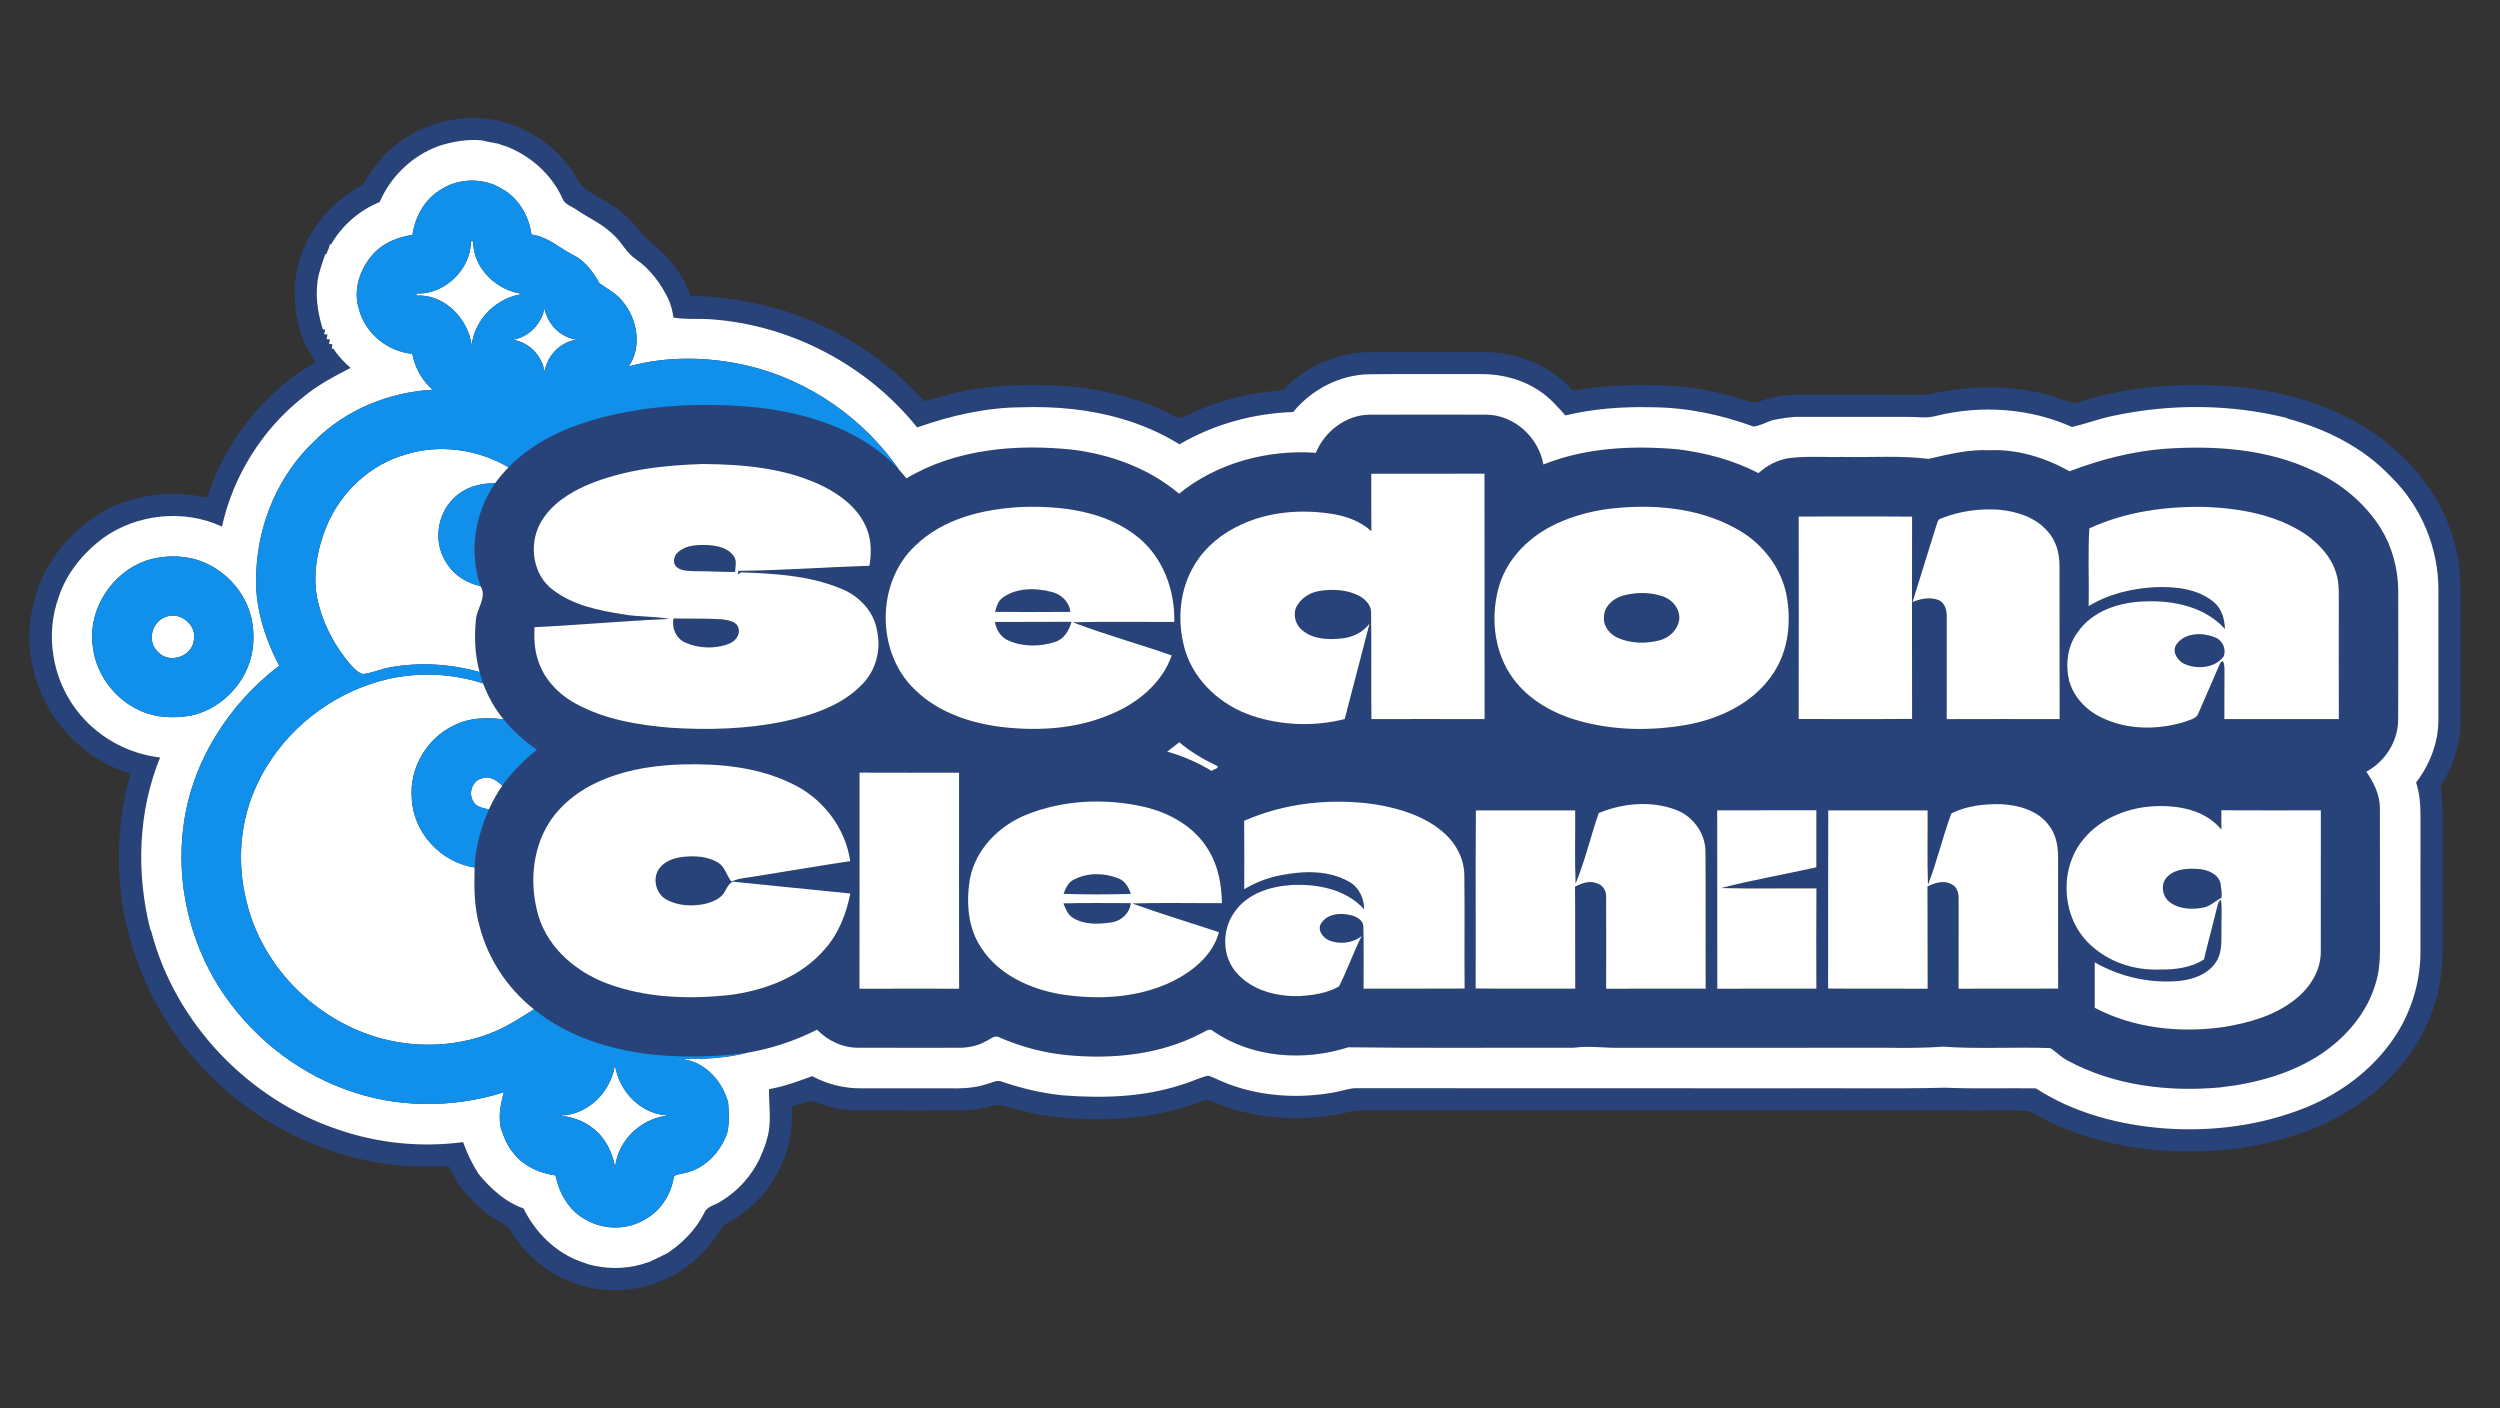
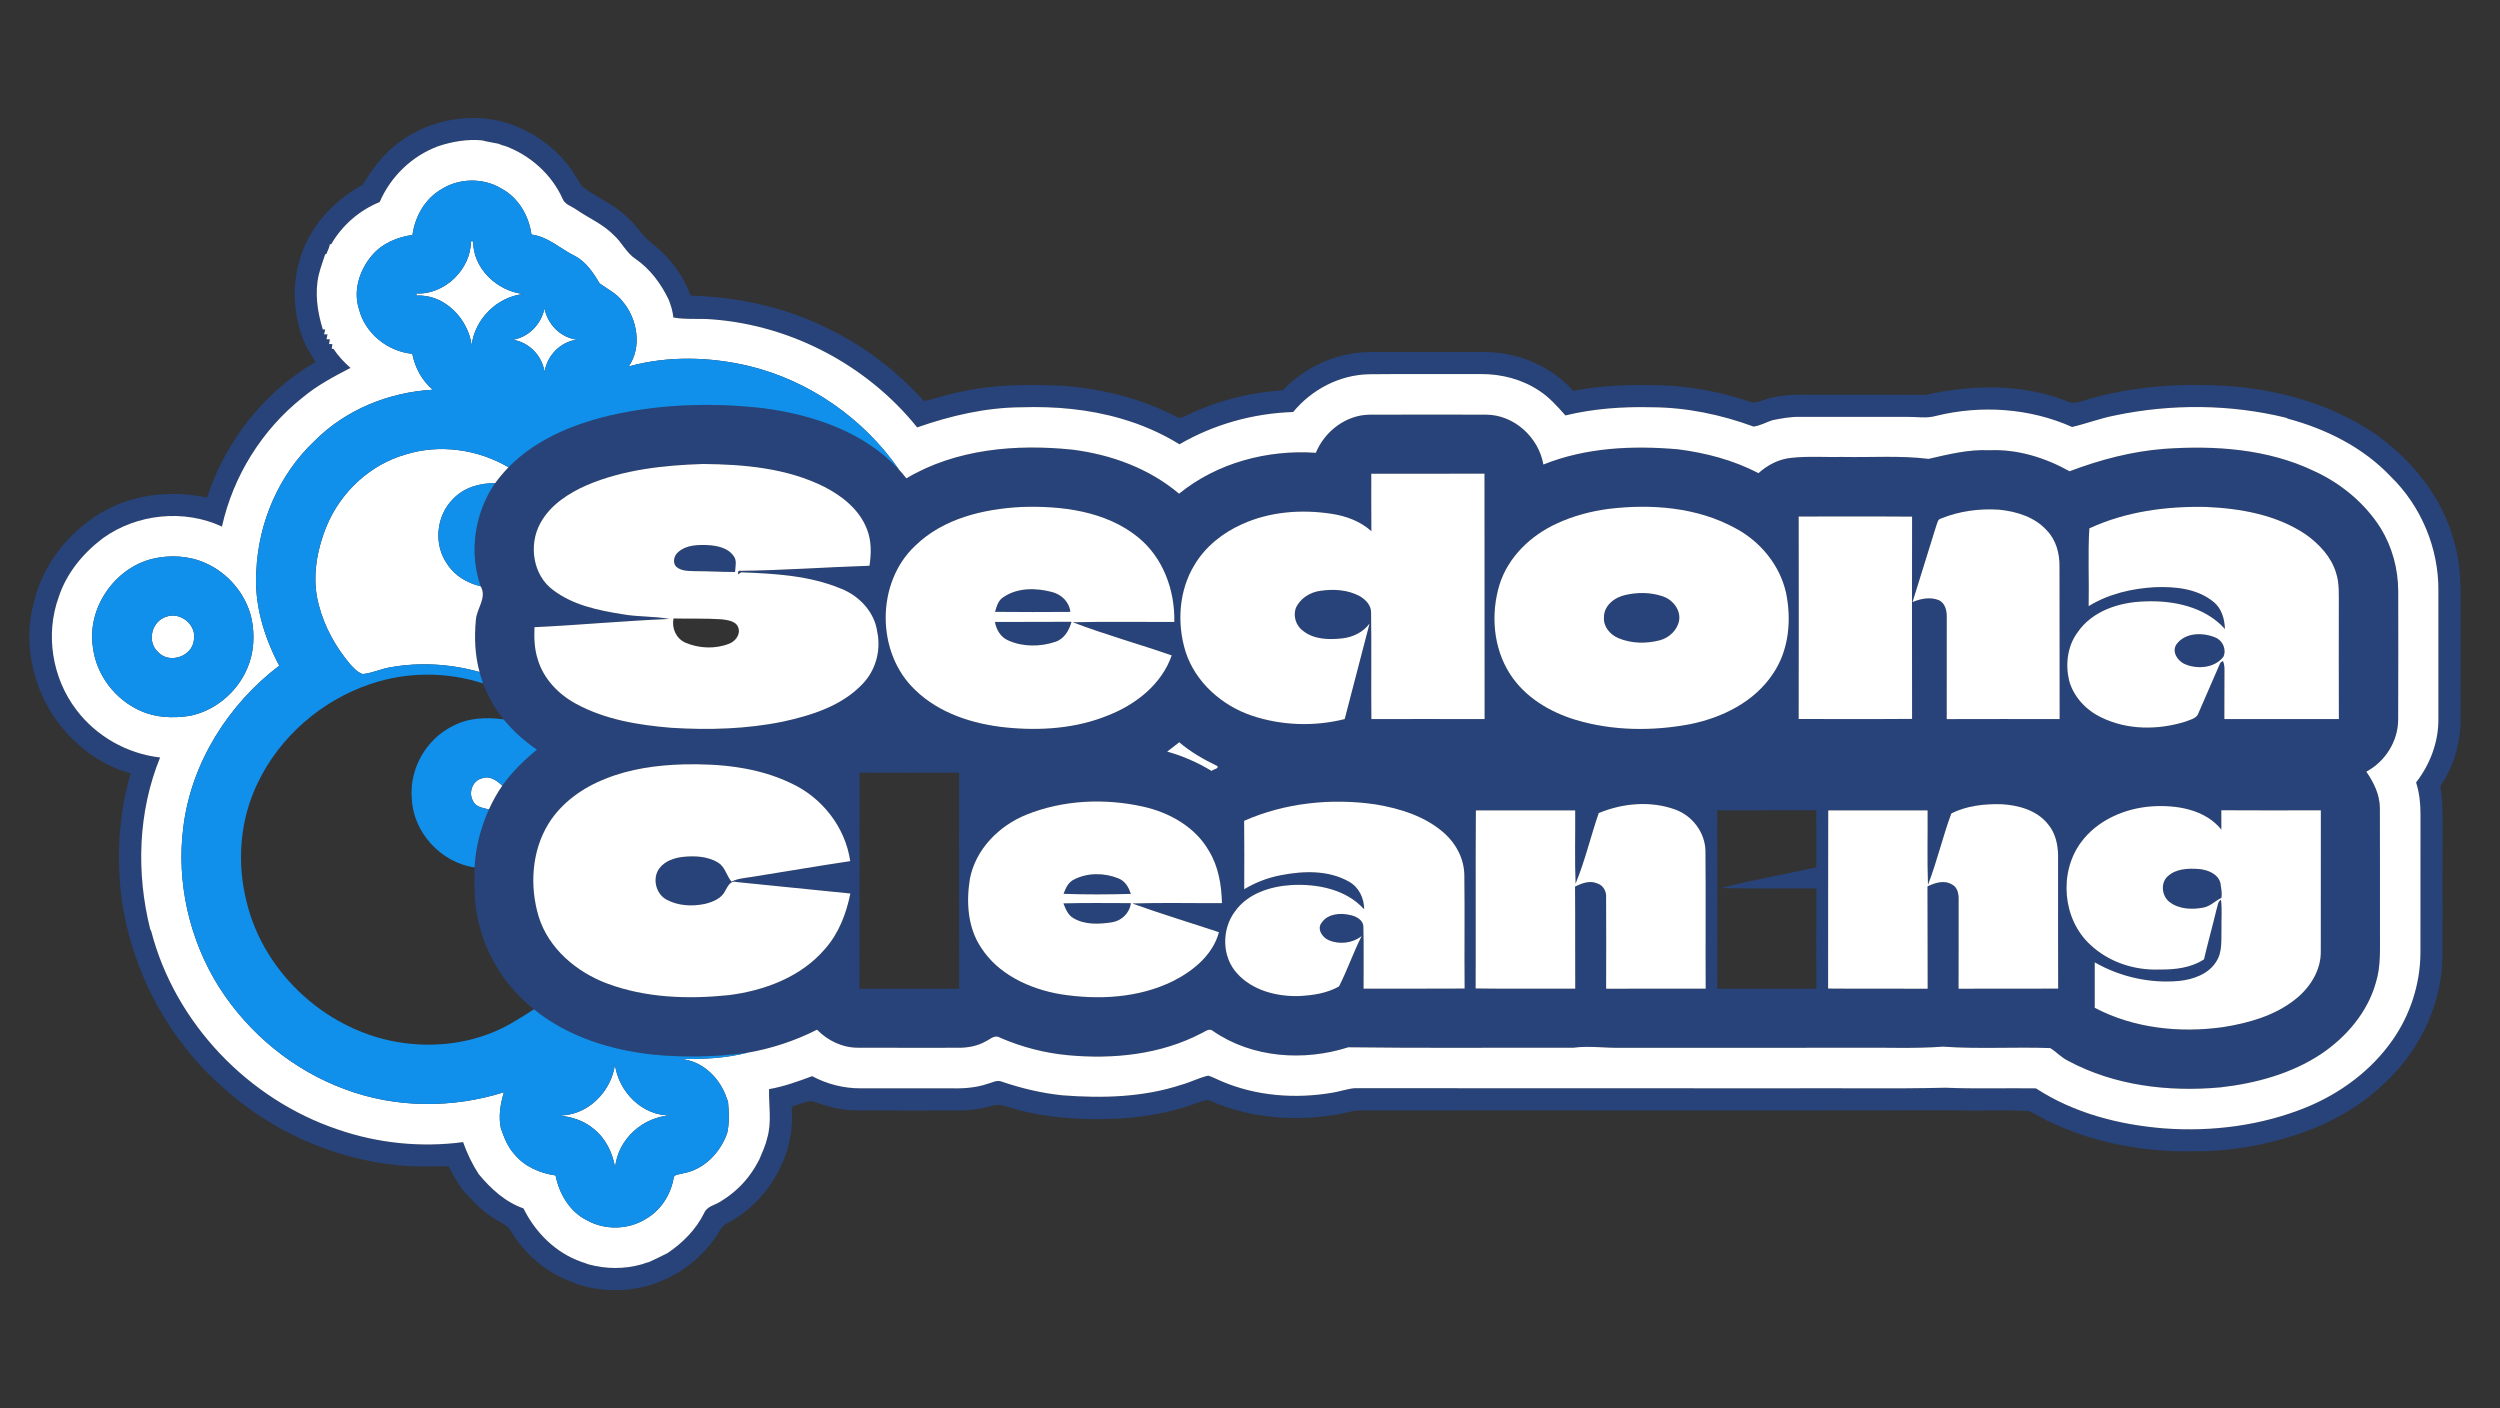
<svg xmlns="http://www.w3.org/2000/svg" width="1028pt" height="579pt" viewBox="0 0 1028 579" version="1.1">
  <rect x="0" y="0" width="1028" height="579" fill="#333333" stroke="none" />
  <g id="#27437aff">
    <path fill="#27437a" opacity="1.00" d=" M 164.37 58.35 C 177.05 49.00 194.05 45.96 209.11 50.77 C 220.11 54.48 229.92 61.73 236.19 71.55 C 237.55 73.57 238.38 76.09 240.48 77.50 C 245.80 81.33 251.99 83.86 256.84 88.36 C 261.08 91.72 263.71 96.65 267.97 99.98 C 275.13 105.51 280.96 112.97 283.92 121.56 C 303.52 122.10 323.13 126.34 340.70 135.20 C 355.59 142.42 368.90 152.70 379.99 164.96 C 385.16 163.74 390.19 161.96 395.43 161.02 C 409.06 158.06 423.11 157.99 436.98 158.64 C 453.07 159.84 469.11 163.77 483.46 171.26 C 484.86 172.31 486.48 171.51 487.86 170.87 C 500.24 164.84 513.83 161.38 527.56 160.46 C 536.65 150.80 549.66 144.95 562.95 144.78 C 578.61 144.72 594.28 144.77 609.95 144.75 C 623.76 144.64 637.67 150.34 646.89 160.72 C 659.09 158.31 671.59 158.09 683.97 158.48 C 695.96 158.92 707.84 161.26 719.20 165.08 C 721.45 166.15 723.74 164.89 725.92 164.28 C 730.77 162.70 735.91 162.27 740.99 162.30 C 757.99 162.32 775.00 162.27 791.99 162.37 C 810.98 158.06 831.47 157.73 849.83 164.92 C 852.88 166.54 856.10 164.85 859.12 164.04 C 878.85 158.40 899.67 157.32 920.05 159.05 C 940.25 161.03 960.40 167.13 977.18 178.79 C 991.90 189.35 1004.05 204.26 1008.89 221.95 C 1012.57 233.29 1011.68 245.33 1011.79 257.06 C 1011.77 270.04 1011.81 283.03 1011.77 296.01 C 1011.77 305.62 1008.95 315.29 1003.50 323.24 C 1004.78 331.11 1004.28 339.10 1004.37 347.05 C 1004.35 362.38 1004.40 377.71 1004.35 393.04 C 1004.22 411.42 996.23 429.36 983.48 442.47 C 974.02 452.49 962.06 459.96 949.22 464.86 C 934.15 470.50 918.07 473.49 901.97 473.41 C 882.18 473.81 862.20 470.17 844.16 461.91 C 840.69 460.44 837.59 458.26 834.12 456.83 C 824.08 456.29 813.99 456.89 803.94 456.55 C 722.29 456.74 640.64 456.53 558.99 456.63 C 555.56 456.77 552.29 457.94 548.92 458.43 C 531.93 461.19 514.06 459.74 498.18 452.86 C 496.05 451.66 493.85 453.09 491.80 453.70 C 480.97 457.65 469.49 459.59 458.00 460.04 C 444.18 460.55 430.14 459.75 416.81 455.85 C 413.92 455.05 410.90 453.64 407.88 454.75 C 403.37 455.97 398.72 456.70 394.05 456.63 C 380.01 456.62 365.98 456.69 351.95 456.59 C 345.76 456.57 339.77 454.88 334.01 452.79 C 331.11 452.71 328.41 454.46 325.55 454.95 C 326.05 462.44 325.15 470.00 322.25 476.97 C 321.57 478.39 320.93 479.83 320.27 481.27 C 319.01 483.65 317.57 485.94 316.08 488.19 C 311.55 494.29 305.74 499.49 299.00 503.03 C 296.53 504.19 295.62 506.93 294.10 509.00 C 288.55 516.86 280.77 523.17 271.82 526.77 C 270.57 527.25 269.33 527.73 268.10 528.24 C 258.26 531.20 247.70 531.32 237.88 528.24 C 236.68 527.74 235.47 527.27 234.27 526.80 C 224.13 522.95 215.62 515.36 210.01 506.15 C 208.67 503.59 205.77 502.70 203.49 501.23 C 198.11 498.03 193.88 493.31 189.76 488.68 C 187.85 485.71 186.04 482.69 184.44 479.54 C 177.27 479.64 170.06 479.87 162.92 479.10 C 136.42 476.27 110.90 464.76 91.24 446.76 C 69.25 427.34 54.62 400.00 50.22 371.02 C 47.72 353.36 48.74 335.16 53.73 318.01 C 40.56 314.49 29.33 305.36 21.79 294.16 C 13.15 280.70 9.55 263.59 13.88 248.02 C 17.35 232.59 27.79 219.23 41.20 211.09 C 54.26 203.21 70.38 201.36 85.15 204.63 C 92.59 181.56 108.64 161.06 129.68 148.91 C 128.49 146.57 127.00 144.41 125.75 142.10 C 119.73 128.95 119.61 113.26 125.77 100.12 C 130.62 89.78 139.12 81.46 149.08 76.02 C 153.21 69.39 157.88 62.89 164.37 58.35 M 180.10 60.15 C 169.39 64.13 160.62 72.60 156.12 83.08 C 147.84 86.43 140.64 92.66 136.21 100.40 L 135.58 100.46 C 135.49 101.87 134.66 103.07 134.25 104.39 L 133.71 104.57 C 132.78 107.34 131.81 110.10 131.08 112.93 C 129.35 120.42 130.49 128.19 132.74 135.45 L 133.74 135.51 C 133.62 136.00 133.38 136.97 133.25 137.46 L 134.66 137.52 C 134.56 138.01 134.36 139.00 134.26 139.49 L 135.65 139.53 C 135.57 140.01 135.39 140.99 135.30 141.47 L 136.68 141.50 C 136.61 141.96 136.47 142.89 136.40 143.36 L 137.22 143.53 C 139.10 146.47 141.53 148.97 144.12 151.28 C 137.27 154.84 130.38 158.47 124.43 163.46 C 107.74 176.69 95.87 195.75 91.26 216.53 C 75.73 209.25 56.28 211.26 42.38 221.26 C 34.20 227.40 27.36 235.65 24.15 245.47 C 18.55 260.80 21.44 278.75 31.27 291.72 C 39.48 302.71 52.21 309.92 65.83 311.48 C 56.73 333.78 55.95 358.96 61.79 382.19 L 62.16 382.83 C 71.93 420.67 102.12 452.16 139.08 464.50 C 155.49 470.16 173.23 471.92 190.42 469.64 C 192.06 474.26 194.17 478.70 196.85 482.81 C 201.81 488.81 207.78 494.30 215.25 496.90 C 220.14 506.82 228.50 515.18 239.05 518.87 C 240.06 519.19 241.06 519.54 242.05 519.92 C 249.23 521.88 256.78 521.91 263.95 519.88 C 264.92 519.49 265.92 519.18 266.94 518.93 C 269.49 517.79 271.98 516.52 274.48 515.28 C 280.71 511.11 286.17 505.61 289.53 498.85 C 290.65 496.03 293.92 495.60 296.21 494.11 C 301.26 491.08 305.75 486.99 309.06 482.11 C 310.25 480.41 311.27 478.61 312.23 476.79 C 313.46 473.87 314.81 470.99 315.51 467.90 C 317.40 461.36 316.09 454.53 316.23 447.86 C 322.33 446.80 328.18 444.67 333.97 442.52 C 340.07 445.81 347.01 447.57 353.95 447.52 C 365.95 447.53 377.95 447.51 389.96 447.53 C 395.32 447.64 400.79 447.48 405.92 445.72 C 407.89 445.27 409.94 443.88 412.00 444.80 C 420.11 447.55 428.49 449.55 437.02 450.41 C 453.34 451.66 470.11 451.22 485.79 446.06 C 489.54 445.04 493.02 443.18 496.81 442.30 C 498.68 442.86 500.40 443.83 502.21 444.58 C 516.54 450.74 532.68 451.94 547.96 449.31 C 550.98 448.83 553.90 447.76 556.96 447.47 C 615.96 447.55 674.94 447.44 733.95 447.52 C 755.96 447.36 777.99 447.81 799.99 447.27 C 812.38 447.79 824.78 447.37 837.18 447.54 C 852.83 457.75 871.48 462.55 889.96 464.00 C 909.79 465.44 930.05 462.81 948.51 455.27 C 962.47 449.52 975.09 440.16 983.78 427.74 C 991.08 417.35 995.17 404.74 995.29 392.04 C 995.32 373.01 995.27 353.97 995.31 334.94 C 995.33 330.49 994.87 325.99 993.50 321.75 C 999.16 314.43 1002.67 305.36 1002.67 296.06 C 1002.70 278.38 1002.70 260.69 1002.67 243.01 C 1002.85 225.54 995.62 208.12 983.07 195.95 C 971.78 183.99 956.54 176.40 940.81 172.17 L 940.10 171.79 C 917.07 166.15 892.76 165.98 869.58 170.85 C 863.61 172.00 857.92 174.21 852.03 175.57 C 834.60 167.78 814.64 166.47 796.16 171.00 C 792.18 172.17 788.04 171.34 783.99 171.41 C 769.33 171.41 754.67 171.41 740.01 171.41 C 736.25 171.35 732.56 172.04 728.91 172.76 C 726.28 173.59 723.81 175.06 721.07 175.40 C 707.63 170.47 693.40 167.50 679.06 167.46 C 667.18 167.17 655.25 168.02 643.69 170.82 C 640.48 167.19 637.22 163.52 633.16 160.81 C 626.09 156.02 617.53 153.77 609.03 153.81 C 593.68 153.87 578.32 153.71 562.96 153.89 C 550.86 154.12 539.38 160.14 531.74 169.42 C 515.39 169.95 499.15 174.45 485.00 182.69 C 477.52 178.07 469.39 174.54 460.94 172.12 C 447.69 168.25 433.81 167.03 420.05 167.47 C 405.37 167.55 390.93 170.92 377.14 175.75 C 356.72 150.31 325.58 133.83 293.05 131.34 C 287.67 130.86 282.23 131.52 276.90 130.56 C 276.61 127.97 275.90 125.46 274.90 123.07 C 271.75 116.61 267.38 110.63 261.41 106.52 C 257.57 104.02 255.71 99.62 252.34 96.63 C 247.92 92.12 242.02 89.67 236.90 86.13 C 234.91 84.73 232.11 84.05 231.25 81.51 C 226.74 71.63 218.06 63.92 207.94 60.11 C 206.90 59.86 205.90 59.52 204.93 59.09 C 202.68 58.62 200.39 58.31 198.17 57.70 C 192.04 57.16 185.90 58.21 180.10 60.15 Z" />
    <path fill="#27437a" opacity="1.00" d=" M 253.97 170.15 C 273.68 166.06 294.06 165.58 314.03 167.89 C 334.44 170.58 355.38 177.68 369.70 193.15 C 370.76 194.27 371.71 195.49 372.69 196.70 C 393.11 184.57 417.82 182.50 441.00 184.90 C 456.86 186.90 472.51 192.60 484.83 203.01 C 500.43 190.31 521.19 184.82 541.08 186.19 C 544.69 177.40 553.41 170.66 563.07 170.52 C 579.06 170.46 595.06 170.48 611.06 170.51 C 622.58 170.54 632.69 179.82 634.64 191.02 C 652.13 183.98 671.36 183.14 689.94 184.75 C 701.39 186.21 712.81 189.18 723.07 194.58 C 726.74 191.27 731.30 188.86 736.27 188.30 C 743.46 187.48 750.72 188.06 757.95 187.90 C 769.65 188.13 781.39 187.25 793.03 188.69 C 801.24 186.81 809.52 184.72 818.04 185.14 C 829.63 184.63 840.99 188.21 851.01 193.79 C 863.51 189.05 876.56 185.60 889.93 184.56 C 910.73 183.11 932.43 184.55 951.50 193.67 C 962.58 198.73 972.37 206.81 978.91 217.14 C 983.67 224.87 986.10 233.92 986.15 242.99 C 986.16 260.67 986.22 278.36 986.12 296.04 C 986.05 304.88 980.77 313.17 973.03 317.31 C 976.03 321.69 978.54 326.65 978.60 332.09 C 978.70 349.05 978.60 366.01 978.64 382.97 C 978.58 390.01 979.09 397.22 976.96 404.04 C 973.54 416.25 964.85 426.39 954.48 433.38 C 942.20 441.53 927.61 445.47 913.11 447.12 C 891.71 449.10 869.32 446.43 850.21 436.11 C 847.55 434.78 845.56 432.49 843.05 430.97 C 828.37 430.44 813.64 431.43 798.97 430.38 C 787.00 431.28 774.99 430.66 763.00 430.84 C 730.98 430.82 698.97 430.83 666.96 430.85 C 660.29 431.04 653.65 429.94 647.00 430.82 C 616.15 430.75 585.26 431.05 554.43 430.64 C 536.18 436.48 514.96 435.06 498.90 424.03 C 497.30 422.51 495.49 424.25 493.95 424.91 C 477.17 433.68 457.64 435.65 439.01 433.89 C 429.41 432.99 419.98 430.50 411.14 426.66 C 409.02 425.33 407.15 427.38 405.30 428.21 C 401.89 430.16 397.92 430.87 394.03 430.84 C 380.33 430.83 366.63 430.88 352.94 430.82 C 346.54 430.88 340.38 427.96 335.97 423.40 C 326.91 428.00 317.14 431.21 307.13 432.93 C 294.12 434.60 280.91 434.92 267.86 433.57 C 250.58 431.62 233.22 426.11 219.56 415.02 C 208.59 406.35 200.52 394.09 197.11 380.52 C 194.94 372.78 194.95 364.67 195.16 356.71 C 195.56 348.47 197.69 340.39 201.03 332.87 C 202.58 329.46 204.39 326.16 206.53 323.08 C 210.57 317.50 215.45 312.58 220.81 308.27 C 215.71 304.75 211.04 300.61 207.10 295.82 C 203.44 291.43 200.67 286.35 198.64 281.03 C 198.11 279.48 197.62 277.92 197.20 276.34 C 195.29 269.40 195.00 262.10 195.68 254.96 C 195.97 250.20 200.37 245.82 197.65 241.08 C 192.79 227.04 195.15 210.88 203.60 198.69 C 205.27 196.38 207.12 194.20 209.11 192.15 C 221.06 179.99 237.57 173.63 253.97 170.15 M 241.42 199.45 C 233.78 202.78 226.26 207.64 222.18 215.14 C 217.29 223.99 219.08 236.54 227.47 242.65 C 235.63 248.85 245.98 250.98 255.90 252.56 C 262.31 253.73 268.88 253.32 275.28 254.51 C 256.77 255.28 238.29 257.02 219.77 257.90 C 219.59 262.32 219.74 266.82 221.10 271.06 C 223.42 279.01 229.50 285.38 236.65 289.29 C 248.67 295.90 262.47 298.16 275.98 299.27 C 291.39 300.24 306.99 299.82 322.15 296.69 C 333.80 294.14 345.99 290.29 354.47 281.46 C 360.04 275.88 362.35 267.53 360.73 259.84 C 359.63 251.69 353.41 245.09 345.95 242.10 C 332.98 236.68 318.66 235.85 304.79 235.34 L 303.43 236.21 C 303.46 235.71 303.52 235.21 303.67 234.73 C 321.64 234.56 339.58 233.21 357.54 232.64 C 358.30 227.64 358.39 222.39 356.50 217.61 C 353.45 209.60 346.36 203.97 338.94 200.17 C 323.53 192.47 305.97 190.93 289.00 190.79 C 272.87 191.32 256.41 193.09 241.42 199.45 M 563.87 194.80 C 563.88 202.67 563.83 210.55 563.91 218.42 C 559.36 214.32 553.45 212.14 547.46 211.26 C 535.13 209.38 522.09 210.35 510.65 215.58 C 502.77 219.11 495.67 224.74 491.21 232.22 C 484.73 242.80 483.87 256.23 487.49 267.95 C 491.53 280.52 502.38 290.09 514.69 294.26 C 526.94 298.38 540.42 298.84 552.94 295.69 C 556.37 282.60 559.74 269.49 563.16 256.40 C 560.53 259.94 556.42 261.96 552.10 262.48 C 546.53 263.12 540.25 263.03 535.69 259.31 C 532.91 257.27 531.68 253.37 532.82 250.11 C 534.55 246.10 538.65 243.52 542.90 242.95 C 548.30 242.15 554.11 242.47 559.01 245.08 C 561.49 246.48 563.87 248.90 563.79 251.95 C 563.99 266.52 563.77 281.10 563.91 295.68 C 579.43 295.67 594.95 295.64 610.47 295.69 C 610.41 262.05 610.50 228.41 610.42 194.77 C 594.91 194.83 579.39 194.77 563.87 194.80 M 376.35 224.39 C 360.11 239.56 360.19 268.46 376.30 283.70 C 386.23 293.35 400.07 297.72 413.58 299.13 C 427.80 300.58 442.55 299.59 455.87 294.08 C 467.18 289.60 477.70 281.33 481.81 269.51 C 468.31 264.79 454.48 260.99 441.13 255.87 C 455.04 255.54 468.96 255.80 482.88 255.75 C 483.16 242.71 478.29 229.28 467.98 220.92 C 454.65 210.11 436.58 207.92 419.97 208.47 C 404.39 209.29 387.85 213.18 376.35 224.39 M 661.20 209.28 C 653.93 210.27 646.77 212.19 640.11 215.29 C 629.43 220.19 620.15 229.02 616.59 240.43 C 612.92 252.51 613.99 266.40 620.91 277.15 C 627.05 286.71 637.28 292.81 647.98 296.03 C 663.11 300.54 679.35 300.71 694.81 297.82 C 708.12 295.15 721.44 288.62 729.08 277.00 C 735.62 267.38 736.73 254.97 734.43 243.79 C 731.91 232.46 723.93 222.72 713.76 217.29 C 697.87 208.51 678.93 207.11 661.20 209.28 M 859.13 217.27 C 858.49 227.89 859.08 238.60 858.85 249.26 C 866.97 244.23 876.55 242.00 886.00 241.46 C 894.40 241.12 903.63 242.01 910.34 247.60 C 913.61 250.30 914.74 254.59 914.90 258.66 C 906.75 249.51 893.76 246.80 881.99 247.30 C 871.56 247.56 860.21 251.16 854.16 260.22 C 850.02 265.92 849.22 273.44 850.90 280.17 C 852.81 286.74 857.93 292.09 864.04 295.00 C 874.74 300.26 887.46 300.24 898.69 296.72 C 900.66 295.88 903.38 295.47 904.07 293.09 C 907.10 286.26 909.99 279.37 913.00 272.53 C 913.26 272.35 913.78 271.97 914.05 271.79 C 914.86 273.42 914.69 275.27 914.70 277.04 C 914.64 283.26 914.70 289.47 914.66 295.69 C 930.35 295.66 946.05 295.65 961.74 295.69 C 961.68 280.11 961.72 264.53 961.72 248.95 C 961.67 244.48 962.02 239.88 960.59 235.57 C 958.63 228.97 953.66 223.72 948.18 219.79 C 936.11 211.65 921.28 209.05 906.99 208.45 C 890.71 208.11 873.98 210.37 859.13 217.27 M 798.12 213.22 C 796.73 213.54 796.64 215.15 796.18 216.22 C 792.93 226.67 789.72 237.13 786.43 247.57 C 789.78 246.15 793.71 245.38 797.20 246.77 C 799.94 248.01 800.59 251.26 800.51 253.98 C 800.50 267.89 800.52 281.79 800.49 295.70 C 815.96 295.65 831.44 295.66 846.92 295.69 C 846.85 274.78 846.95 253.88 846.87 232.97 C 846.93 227.67 845.52 222.11 841.75 218.22 C 836.79 212.62 829.23 210.28 822.00 209.58 C 813.91 209.04 805.64 210.16 798.12 213.22 M 739.62 212.39 C 739.66 240.15 739.67 267.90 739.61 295.66 C 755.16 295.64 770.70 295.74 786.25 295.61 C 786.19 267.88 786.20 240.16 786.25 212.44 C 770.71 212.31 755.16 212.42 739.62 212.39 M 479.93 309.06 C 486.36 310.84 492.51 313.56 498.22 317.02 C 498.77 316.31 501.49 316.07 500.51 314.97 C 494.98 312.29 489.60 309.23 484.91 305.22 C 483.26 306.51 481.59 307.78 479.93 309.06 M 249.03 320.20 C 239.66 323.84 230.98 329.99 225.59 338.61 C 218.61 349.92 217.72 364.32 221.49 376.89 C 225.57 390.05 237.02 399.69 249.61 404.41 C 265.48 410.35 282.82 410.93 299.52 409.22 C 314.25 407.39 329.37 401.78 339.22 390.23 C 344.89 383.86 348.01 375.68 349.67 367.41 C 334.06 365.82 318.45 364.25 302.84 362.69 C 300.34 361.90 299.20 364.59 298.21 366.29 C 296.68 369.47 293.15 370.87 289.94 371.66 C 284.65 372.81 278.81 372.51 273.99 369.88 C 269.64 367.46 268.14 361.10 271.12 357.08 C 273.38 354.06 277.21 352.75 280.83 352.35 C 285.72 351.84 291.00 352.09 295.32 354.72 C 298.15 356.47 298.74 360.08 300.79 362.53 C 303.41 361.21 306.36 361.03 309.20 360.58 C 322.68 358.46 336.12 356.11 349.62 354.10 C 347.58 340.04 337.90 327.75 325.02 321.94 C 311.36 315.42 295.91 313.96 280.96 314.31 C 270.12 314.63 259.15 316.12 249.03 320.20 M 353.41 406.57 C 367.07 406.52 380.73 406.56 394.39 406.56 C 394.34 376.94 394.36 347.33 394.37 317.72 C 380.73 317.73 367.09 317.76 353.45 317.70 C 353.41 347.33 353.48 376.95 353.41 406.57 M 422.07 334.99 C 410.76 339.54 401.07 349.28 398.79 361.53 C 397.28 371.01 397.92 381.40 403.38 389.60 C 410.49 400.74 423.38 406.63 436.02 408.82 C 451.51 411.26 468.08 410.45 482.35 403.43 C 490.66 399.24 498.73 392.67 501.23 383.32 C 489.35 379.37 477.35 375.77 465.59 371.50 C 477.88 371.13 490.18 371.44 502.47 371.36 C 502.28 363.95 501.06 356.35 497.14 349.93 C 491.51 340.00 480.81 334.06 469.94 331.66 C 454.14 328.17 437.15 328.93 422.07 334.99 M 511.59 337.51 C 511.70 346.89 511.65 356.27 511.62 365.65 C 516.30 362.83 521.47 360.86 526.85 359.85 C 536.03 358.09 546.25 357.76 554.63 362.50 C 558.75 364.73 560.94 369.33 560.94 373.91 C 553.50 365.63 541.65 363.36 531.00 363.93 C 522.34 364.47 513.04 367.40 507.82 374.78 C 502.28 382.14 502.37 393.37 508.67 400.25 C 514.95 407.26 524.88 409.80 534.00 409.59 C 539.68 409.30 545.62 408.49 550.61 405.61 C 554.05 398.86 556.50 391.63 559.93 384.87 C 556.17 387.90 550.70 388.48 546.32 386.58 C 543.70 385.48 541.38 381.91 543.51 379.35 C 546.03 375.72 551.14 375.29 555.12 376.25 C 557.57 376.70 560.57 378.25 560.62 381.09 C 560.83 389.57 560.67 398.05 560.70 406.54 C 574.55 406.50 588.40 406.59 602.25 406.49 C 602.11 390.98 602.35 375.45 602.14 359.94 C 602.08 353.40 598.96 347.20 594.16 342.84 C 586.32 335.72 575.80 332.44 565.53 330.75 C 547.42 328.13 528.40 330.11 511.59 337.51 M 657.39 334.34 C 654.08 343.96 651.76 353.95 647.88 363.36 C 647.49 353.32 647.80 343.28 647.72 333.24 C 634.10 333.25 620.49 333.23 606.88 333.25 C 606.69 357.65 606.89 382.05 606.78 406.45 C 620.43 406.67 634.08 406.47 647.74 406.55 C 647.64 392.55 647.79 378.55 647.66 364.55 C 650.45 363.21 653.71 361.91 656.76 363.26 C 659.23 363.97 660.61 366.53 660.43 369.01 C 660.51 381.52 660.47 394.04 660.44 406.56 C 674.09 406.52 687.74 406.56 701.38 406.53 C 701.27 387.68 701.47 368.82 701.29 349.97 C 701.17 342.37 695.95 335.44 688.86 332.88 C 678.72 329.20 667.24 330.23 657.39 334.34 M 802.38 334.51 C 798.80 344.14 796.52 354.24 792.78 363.82 C 792.43 353.63 792.70 343.43 792.63 333.23 C 779.01 333.25 765.39 333.23 751.77 333.25 C 751.68 357.66 751.78 382.07 751.72 406.49 C 765.36 406.62 779.01 406.49 792.65 406.56 C 792.56 392.54 792.68 378.51 792.58 364.49 C 795.61 363.03 799.29 361.79 802.47 363.61 C 804.94 364.68 805.47 367.60 805.39 370.01 C 805.37 382.19 805.41 394.38 805.36 406.56 C 819.01 406.51 832.66 406.57 846.31 406.52 C 846.25 388.37 846.30 370.21 846.29 352.06 C 846.27 347.40 845.22 342.52 842.14 338.90 C 837.58 333.14 829.99 331.08 822.96 330.68 C 815.97 330.54 808.67 331.27 802.38 334.51 M 855.57 346.55 C 846.56 358.97 848.13 377.91 859.45 388.40 C 867.02 395.59 877.63 399.09 888.00 398.67 C 894.30 398.74 900.86 398.03 906.28 394.50 C 907.88 387.64 909.80 380.86 911.43 374.00 C 911.93 372.63 911.86 370.78 913.26 369.96 C 913.78 373.93 913.38 377.95 913.46 381.96 C 913.34 386.47 913.92 391.43 911.32 395.41 C 908.11 400.61 901.80 402.76 896.01 403.37 C 884.04 404.44 871.76 401.70 861.35 395.71 C 861.37 401.94 861.37 408.18 861.35 414.41 C 877.40 422.85 896.30 424.85 914.10 422.35 C 924.66 420.68 935.44 417.65 943.92 410.85 C 949.93 406.08 954.50 398.90 954.31 391.00 C 954.35 371.73 954.30 352.46 954.33 333.20 C 940.69 333.24 927.05 333.26 913.41 333.18 C 913.41 335.83 913.42 338.48 913.42 341.13 C 906.68 332.80 895.11 330.94 885.00 331.56 C 873.75 332.32 862.31 337.23 855.57 346.55 M 706.11 333.20 C 706.17 357.66 706.10 382.11 706.15 406.57 C 719.73 406.51 733.31 406.55 746.89 406.55 C 746.87 392.81 746.82 379.06 746.92 365.32 C 733.83 365.20 720.74 365.54 707.67 365.16 C 720.60 361.81 733.84 359.58 746.88 356.63 C 746.87 348.82 746.85 341.01 746.89 333.19 C 733.30 333.22 719.70 333.22 706.11 333.20 Z" />
    <path fill="#27437a" opacity="1.00" d=" M 278.98 226.92 C 282.25 224.08 286.88 223.98 290.99 224.14 C 294.82 224.36 299.21 225.20 301.59 228.53 C 303.17 230.42 302.34 233.00 302.26 235.20 C 296.83 235.22 291.42 234.85 285.99 234.87 C 283.27 234.76 280.13 234.94 277.98 232.96 C 276.44 231.15 277.21 228.28 278.98 226.92 Z" />
    <path fill="#27437a" opacity="1.00" d=" M 412.58 245.57 C 418.36 241.56 426.09 241.70 432.65 243.45 C 436.51 244.46 439.70 247.54 440.13 251.61 C 429.81 251.67 419.49 251.72 409.17 251.59 C 409.82 249.36 410.45 246.87 412.58 245.57 Z" />
    <path fill="#27437a" opacity="1.00" d=" M 668.44 244.64 C 673.44 243.49 678.78 243.54 683.67 245.20 C 687.71 246.51 691.09 250.60 690.47 255.00 C 689.81 259.02 686.43 262.23 682.56 263.27 C 676.97 264.75 670.80 264.65 665.44 262.38 C 662.12 260.97 659.31 257.77 659.55 253.99 C 659.40 249.04 663.98 245.55 668.44 244.64 Z" />
-     <path fill="#27437a" opacity="1.00" d=" M 276.97 254.31 C 283.59 254.49 290.22 254.21 296.84 254.66 C 299.26 255.02 302.59 255.33 303.57 258.00 C 304.62 260.88 302.40 263.71 299.80 264.70 C 294.05 266.96 287.37 266.67 281.73 264.22 C 278.00 262.50 276.12 258.28 276.97 254.31 Z" />
    <path fill="#27437a" opacity="1.00" d=" M 409.12 255.75 C 419.62 255.68 430.11 255.76 440.61 255.68 C 439.61 259.21 437.63 262.76 433.91 263.93 C 427.75 266.00 420.63 266.05 414.65 263.37 C 411.50 262.05 409.70 258.99 409.12 255.75 Z" />
    <path fill="#27437a" opacity="1.00" d=" M 894.95 264.96 C 898.50 260.04 905.84 259.96 910.98 262.16 C 914.02 263.36 915.63 267.15 914.25 270.08 C 910.56 274.85 903.19 275.32 898.03 272.91 C 895.26 271.47 893.00 267.94 894.95 264.96 Z" />
    <path fill="#27437a" opacity="1.00" d=" M 891.37 360.34 C 894.73 357.17 899.76 357.04 904.11 357.33 C 907.72 357.65 912.03 359.24 913.05 363.13 C 913.34 365.12 913.76 367.20 913.44 369.20 C 910.90 370.40 908.90 372.67 906.07 373.19 C 901.38 374.10 896.05 373.91 892.12 370.91 C 888.94 368.49 888.30 363.10 891.37 360.34 Z" />
    <path fill="#27437a" opacity="1.00" d=" M 441.62 361.67 C 447.16 358.79 454.07 358.85 459.80 361.16 C 462.61 362.19 464.14 364.85 464.99 367.57 C 455.77 367.82 446.54 367.88 437.33 367.54 C 438.20 365.26 439.25 362.77 441.62 361.67 Z" />
    <path fill="#27437a" opacity="1.00" d=" M 437.27 371.47 C 446.51 371.21 455.76 371.37 465.01 371.37 C 464.51 375.44 461.27 378.58 457.27 379.24 C 452.04 380.05 446.18 380.36 441.45 377.58 C 439.14 376.33 438.20 373.75 437.27 371.47 Z" />
  </g>
  <g id="#ffffffff">
    <path fill="#ffffff" opacity="1.00" d=" M 180.10 60.15 C 185.90 58.21 192.04 57.16 198.17 57.70 C 200.39 58.31 202.68 58.62 204.93 59.09 C 205.90 59.52 206.90 59.86 207.94 60.11 C 218.06 63.92 226.74 71.63 231.25 81.51 C 232.11 84.05 234.91 84.73 236.90 86.13 C 242.02 89.67 247.92 92.12 252.34 96.63 C 255.71 99.62 257.57 104.02 261.41 106.52 C 267.38 110.63 271.75 116.61 274.90 123.07 C 275.90 125.46 276.61 127.97 276.90 130.56 C 282.23 131.52 287.67 130.86 293.05 131.34 C 325.58 133.83 356.72 150.31 377.14 175.75 C 390.93 170.92 405.37 167.55 420.05 167.47 C 433.81 167.03 447.69 168.25 460.94 172.12 C 469.39 174.54 477.52 178.07 485.00 182.69 C 499.15 174.45 515.39 169.95 531.74 169.42 C 539.38 160.14 550.86 154.12 562.96 153.89 C 578.32 153.71 593.68 153.87 609.03 153.81 C 617.53 153.77 626.09 156.02 633.16 160.81 C 637.22 163.52 640.48 167.19 643.69 170.82 C 655.25 168.02 667.18 167.17 679.06 167.46 C 693.40 167.50 707.63 170.47 721.07 175.40 C 723.81 175.06 726.28 173.59 728.91 172.76 C 732.56 172.04 736.25 171.35 740.01 171.41 C 754.67 171.41 769.33 171.41 783.99 171.41 C 788.04 171.34 792.18 172.17 796.16 171.00 C 814.64 166.47 834.60 167.78 852.03 175.57 C 857.92 174.21 863.61 172.00 869.58 170.85 C 892.76 165.98 917.07 166.15 940.10 171.79 L 940.81 172.17 C 956.54 176.40 971.78 183.99 983.07 195.95 C 995.62 208.12 1002.85 225.54 1002.67 243.01 C 1002.70 260.69 1002.70 278.38 1002.67 296.06 C 1002.67 305.36 999.16 314.43 993.50 321.75 C 994.87 325.99 995.33 330.49 995.31 334.94 C 995.27 353.97 995.32 373.01 995.29 392.04 C 995.17 404.74 991.08 417.35 983.78 427.74 C 975.09 440.16 962.47 449.52 948.51 455.27 C 930.05 462.81 909.79 465.44 889.96 464.00 C 871.48 462.55 852.83 457.75 837.18 447.54 C 824.78 447.37 812.38 447.79 799.99 447.27 C 777.99 447.81 755.96 447.36 733.95 447.52 C 674.94 447.44 615.96 447.55 556.96 447.47 C 553.90 447.76 550.98 448.83 547.96 449.31 C 532.68 451.94 516.54 450.74 502.21 444.58 C 500.40 443.83 498.68 442.86 496.81 442.30 C 493.02 443.18 489.54 445.04 485.79 446.06 C 470.11 451.22 453.34 451.66 437.02 450.41 C 428.49 449.55 420.11 447.55 412.00 444.80 C 409.94 443.88 407.89 445.27 405.92 445.72 C 400.79 447.48 395.32 447.64 389.96 447.53 C 377.95 447.51 365.95 447.53 353.95 447.52 C 347.01 447.57 340.07 445.81 333.97 442.52 C 328.18 444.67 322.33 446.80 316.23 447.86 C 316.09 454.53 317.40 461.36 315.51 467.90 C 314.81 470.99 313.46 473.87 312.23 476.79 C 311.27 478.61 310.25 480.41 309.06 482.11 C 305.75 486.99 301.26 491.08 296.21 494.11 C 293.92 495.60 290.65 496.03 289.53 498.85 C 286.17 505.61 280.71 511.11 274.48 515.28 C 271.98 516.52 269.49 517.79 266.94 518.93 C 265.92 519.18 264.92 519.49 263.95 519.88 C 256.78 521.91 249.23 521.88 242.05 519.92 C 241.06 519.54 240.06 519.19 239.05 518.87 C 228.50 515.18 220.14 506.82 215.25 496.90 C 207.78 494.30 201.81 488.81 196.85 482.81 C 194.17 478.70 192.06 474.26 190.42 469.64 C 173.23 471.92 155.49 470.16 139.08 464.50 C 102.12 452.16 71.93 420.67 62.16 382.83 L 61.79 382.19 C 55.95 358.96 56.73 333.78 65.83 311.48 C 52.21 309.92 39.48 302.71 31.27 291.72 C 21.44 278.75 18.55 260.80 24.15 245.47 C 27.36 235.65 34.20 227.40 42.38 221.26 C 56.28 211.26 75.73 209.25 91.26 216.53 C 95.87 195.75 107.74 176.69 124.43 163.46 C 130.38 158.47 137.27 154.84 144.12 151.28 C 141.53 148.97 139.10 146.47 137.22 143.53 L 136.40 143.36 C 136.47 142.89 136.61 141.96 136.68 141.50 L 135.30 141.47 C 135.39 140.99 135.57 140.01 135.65 139.53 L 134.26 139.49 C 134.36 139.00 134.56 138.01 134.66 137.52 L 133.25 137.46 C 133.38 136.97 133.62 136.00 133.74 135.51 L 132.74 135.45 C 130.49 128.19 129.35 120.42 131.08 112.93 C 131.81 110.10 132.78 107.34 133.71 104.57 L 134.25 104.39 C 134.66 103.07 135.49 101.87 135.58 100.46 L 136.21 100.40 C 140.64 92.66 147.84 86.43 156.12 83.08 C 160.62 72.60 169.39 64.13 180.10 60.15 M 181.58 77.78 C 174.80 81.65 170.66 89.00 169.61 96.60 C 163.32 97.50 157.12 100.08 152.96 105.03 C 147.89 110.94 145.13 119.45 147.59 127.05 C 150.09 137.06 159.35 144.51 169.53 145.49 C 170.65 151.20 173.50 156.46 177.95 160.25 C 159.96 161.27 142.10 168.45 129.34 181.34 C 114.67 195.12 106.20 214.97 105.39 234.99 C 104.49 248.50 108.56 261.87 114.82 273.72 C 93.88 289.68 78.71 313.59 75.41 339.91 C 72.44 362.73 77.83 386.43 90.07 405.89 C 102.23 424.97 120.63 440.15 141.93 447.92 C 162.73 455.73 186.10 455.80 207.22 449.13 C 205.76 453.94 204.90 459.01 205.97 464.00 C 207.30 467.74 208.72 471.58 211.47 474.55 C 215.66 479.70 221.99 482.43 228.45 483.34 C 229.92 490.92 234.31 498.32 241.41 501.81 C 248.76 505.90 258.31 505.71 265.47 501.27 C 271.53 497.86 275.63 491.58 276.93 484.81 C 276.95 482.63 279.47 483.01 280.94 482.46 C 289.53 480.90 296.16 473.99 299.01 465.96 C 300.00 461.71 299.74 457.32 299.37 453.01 C 298.97 452.01 298.59 451.01 298.23 450.00 C 295.17 442.44 288.33 436.16 279.97 435.46 C 289.07 435.58 298.26 435.16 307.13 432.93 C 317.14 431.21 326.91 428.00 335.97 423.40 C 340.38 427.96 346.54 430.88 352.94 430.82 C 366.63 430.88 380.33 430.83 394.03 430.84 C 397.92 430.87 401.89 430.16 405.30 428.21 C 407.15 427.38 409.02 425.33 411.14 426.66 C 419.98 430.50 429.41 432.99 439.01 433.89 C 457.64 435.65 477.17 433.68 493.95 424.91 C 495.49 424.25 497.30 422.51 498.90 424.03 C 514.96 435.06 536.18 436.48 554.43 430.64 C 585.26 431.05 616.15 430.75 647.00 430.82 C 653.65 429.94 660.29 431.04 666.96 430.85 C 698.97 430.83 730.98 430.82 763.00 430.84 C 774.99 430.66 787.00 431.28 798.97 430.38 C 813.64 431.43 828.37 430.44 843.05 430.97 C 845.56 432.49 847.55 434.78 850.21 436.11 C 869.32 446.43 891.71 449.10 913.11 447.12 C 927.61 445.47 942.20 441.53 954.48 433.38 C 964.85 426.39 973.54 416.25 976.96 404.04 C 979.09 397.22 978.58 390.01 978.64 382.97 C 978.60 366.01 978.70 349.05 978.60 332.09 C 978.54 326.65 976.03 321.69 973.03 317.31 C 980.77 313.17 986.05 304.88 986.12 296.04 C 986.22 278.36 986.16 260.67 986.15 242.99 C 986.10 233.92 983.67 224.87 978.91 217.14 C 972.37 206.81 962.58 198.73 951.50 193.67 C 932.43 184.55 910.73 183.11 889.93 184.56 C 876.56 185.60 863.51 189.05 851.01 193.79 C 840.99 188.21 829.63 184.63 818.04 185.14 C 809.52 184.72 801.24 186.81 793.03 188.69 C 781.39 187.25 769.65 188.13 757.95 187.90 C 750.72 188.06 743.46 187.48 736.27 188.30 C 731.30 188.86 726.74 191.27 723.07 194.58 C 712.81 189.18 701.39 186.21 689.94 184.75 C 671.36 183.14 652.13 183.98 634.64 191.02 C 632.69 179.82 622.58 170.54 611.06 170.51 C 595.06 170.48 579.06 170.46 563.07 170.52 C 553.41 170.66 544.69 177.40 541.08 186.19 C 521.19 184.82 500.43 190.31 484.83 203.01 C 472.51 192.60 456.86 186.90 441.00 184.90 C 417.82 182.50 393.11 184.57 372.69 196.70 C 371.71 195.49 370.76 194.27 369.70 193.15 C 355.16 172.17 332.94 156.58 308.10 150.54 C 291.93 146.68 274.61 146.24 258.52 150.68 C 264.07 142.71 262.12 131.14 256.04 123.98 C 253.56 120.67 249.78 118.89 246.53 116.51 C 244.02 112.19 241.09 107.86 236.61 105.36 C 230.53 102.45 225.51 97.33 218.54 96.45 C 217.49 88.77 213.20 81.31 206.24 77.58 C 198.84 73.06 188.91 73.16 181.58 77.78 M 62.45 229.85 C 46.93 233.80 35.79 250.16 38.19 266.06 C 39.51 277.40 47.27 287.62 57.67 292.24 C 63.98 295.16 71.18 295.38 77.96 294.37 C 88.43 292.30 97.49 284.65 101.65 274.87 C 104.48 268.37 104.87 260.97 103.37 254.09 C 101.03 244.17 93.76 235.61 84.46 231.53 C 77.60 228.44 69.70 228.08 62.45 229.85 Z" />
    <path fill="#ffffff" opacity="1.00" d=" M 193.66 99.24 C 193.89 99.24 194.33 99.23 194.56 99.23 C 194.49 110.39 204.36 119.63 215.10 120.89 C 204.32 122.20 195.28 131.15 193.94 141.93 C 192.48 131.01 182.67 120.85 171.24 121.55 C 171.24 121.33 171.23 120.89 171.22 120.67 C 182.78 121.26 193.62 110.75 193.66 99.24 Z" />
    <path fill="#ffffff" opacity="1.00" d=" M 223.90 126.86 C 225.22 133.40 230.49 138.83 237.22 139.66 C 230.40 140.59 225.04 146.15 223.91 152.87 C 222.87 146.22 217.59 140.80 210.94 139.70 C 217.50 138.58 222.50 133.27 223.90 126.86 Z" />
    <path fill="#ffffff" opacity="1.00" d=" M 166.73 186.89 C 180.80 182.49 196.47 184.74 209.11 192.15 C 207.12 194.20 205.27 196.38 203.60 198.69 C 197.25 198.59 190.65 200.50 186.22 205.26 C 179.30 212.18 178.21 224.03 183.95 232.00 C 187.02 236.82 192.19 239.77 197.65 241.08 C 200.37 245.82 195.97 250.20 195.68 254.96 C 195.00 262.10 195.29 269.40 197.20 276.34 C 185.35 273.00 172.74 272.21 160.61 274.38 C 156.70 274.99 153.06 276.84 149.12 277.17 C 146.94 276.44 145.37 274.67 143.88 273.01 C 138.02 266.02 133.45 257.85 131.15 248.98 C 128.12 238.18 130.13 226.57 134.29 216.35 C 140.08 202.39 152.12 191.06 166.73 186.89 Z" />
    <path fill="#ffffff" opacity="1.00" d=" M 241.42 199.45 C 256.41 193.09 272.87 191.32 289.00 190.79 C 305.97 190.93 323.53 192.47 338.94 200.17 C 346.36 203.97 353.45 209.60 356.50 217.61 C 358.39 222.39 358.30 227.64 357.54 232.64 C 339.58 233.21 321.64 234.56 303.67 234.73 C 303.52 235.21 303.46 235.71 303.43 236.21 L 304.79 235.34 C 318.66 235.85 332.98 236.68 345.95 242.10 C 353.41 245.09 359.63 251.69 360.73 259.84 C 362.35 267.53 360.04 275.88 354.47 281.46 C 345.99 290.29 333.80 294.14 322.15 296.69 C 306.99 299.82 291.39 300.24 275.98 299.27 C 262.47 298.16 248.67 295.90 236.65 289.29 C 229.50 285.38 223.42 279.01 221.10 271.06 C 219.74 266.82 219.59 262.32 219.77 257.90 C 238.29 257.02 256.77 255.28 275.28 254.51 C 268.88 253.32 262.31 253.73 255.90 252.56 C 245.98 250.98 235.63 248.85 227.47 242.65 C 219.08 236.54 217.29 223.99 222.18 215.14 C 226.26 207.64 233.78 202.78 241.42 199.45 M 278.98 226.92 C 277.21 228.28 276.44 231.15 277.98 232.96 C 280.13 234.94 283.27 234.76 285.99 234.87 C 291.42 234.85 296.83 235.22 302.26 235.20 C 302.34 233.00 303.17 230.42 301.59 228.53 C 299.21 225.20 294.82 224.36 290.99 224.14 C 286.88 223.98 282.25 224.08 278.98 226.92 M 276.97 254.31 C 276.12 258.28 278.00 262.50 281.73 264.22 C 287.37 266.67 294.05 266.96 299.80 264.70 C 302.40 263.71 304.62 260.88 303.57 258.00 C 302.59 255.33 299.26 255.02 296.84 254.66 C 290.22 254.21 283.59 254.49 276.97 254.31 Z" />
    <path fill="#ffffff" opacity="1.00" d=" M 563.87 194.80 C 579.39 194.77 594.91 194.83 610.42 194.77 C 610.50 228.41 610.41 262.05 610.47 295.69 C 594.95 295.64 579.43 295.67 563.91 295.68 C 563.77 281.10 563.99 266.52 563.79 251.95 C 563.87 248.90 561.49 246.48 559.01 245.08 C 554.11 242.47 548.30 242.15 542.90 242.95 C 538.65 243.52 534.55 246.10 532.82 250.11 C 531.68 253.37 532.91 257.27 535.69 259.31 C 540.25 263.03 546.53 263.12 552.10 262.48 C 556.42 261.96 560.53 259.94 563.16 256.40 C 559.74 269.49 556.37 282.60 552.94 295.69 C 540.42 298.84 526.94 298.38 514.69 294.26 C 502.38 290.09 491.53 280.52 487.49 267.95 C 483.87 256.23 484.73 242.80 491.21 232.22 C 495.67 224.74 502.77 219.11 510.65 215.58 C 522.09 210.35 535.13 209.38 547.46 211.26 C 553.45 212.14 559.36 214.32 563.91 218.42 C 563.83 210.55 563.88 202.67 563.87 194.80 Z" />
    <path fill="#ffffff" opacity="1.00" d=" M 376.35 224.39 C 387.85 213.18 404.39 209.29 419.97 208.47 C 436.58 207.92 454.65 210.11 467.98 220.92 C 478.29 229.28 483.16 242.71 482.88 255.75 C 468.96 255.80 455.04 255.54 441.13 255.87 C 454.48 260.99 468.31 264.79 481.81 269.51 C 477.70 281.33 467.18 289.60 455.87 294.08 C 442.55 299.59 427.80 300.58 413.58 299.13 C 400.07 297.72 386.23 293.35 376.30 283.70 C 360.19 268.46 360.11 239.56 376.35 224.39 M 412.58 245.57 C 410.45 246.87 409.82 249.36 409.17 251.59 C 419.49 251.72 429.81 251.67 440.13 251.61 C 439.70 247.54 436.51 244.46 432.65 243.45 C 426.09 241.70 418.36 241.56 412.58 245.57 M 409.12 255.75 C 409.70 258.99 411.50 262.05 414.65 263.37 C 420.63 266.05 427.75 266.00 433.91 263.93 C 437.63 262.76 439.61 259.21 440.61 255.68 C 430.11 255.76 419.62 255.68 409.12 255.75 Z" />
    <path fill="#ffffff" opacity="1.00" d=" M 661.20 209.28 C 678.93 207.11 697.87 208.51 713.76 217.29 C 723.93 222.72 731.91 232.46 734.43 243.79 C 736.73 254.97 735.62 267.38 729.08 277.00 C 721.44 288.62 708.12 295.15 694.81 297.82 C 679.35 300.71 663.11 300.54 647.98 296.03 C 637.28 292.81 627.05 286.71 620.91 277.15 C 613.99 266.40 612.92 252.51 616.59 240.43 C 620.15 229.02 629.43 220.19 640.11 215.29 C 646.77 212.19 653.93 210.27 661.20 209.28 M 668.44 244.64 C 663.98 245.55 659.40 249.04 659.55 253.99 C 659.31 257.77 662.12 260.97 665.44 262.38 C 670.80 264.65 676.97 264.75 682.56 263.27 C 686.43 262.23 689.81 259.02 690.47 255.00 C 691.09 250.60 687.71 246.51 683.67 245.20 C 678.78 243.54 673.44 243.49 668.44 244.64 Z" />
    <path fill="#ffffff" opacity="1.00" d=" M 859.13 217.27 C 873.98 210.37 890.71 208.11 906.99 208.45 C 921.28 209.05 936.11 211.65 948.18 219.79 C 953.66 223.72 958.63 228.97 960.59 235.57 C 962.02 239.88 961.67 244.48 961.72 248.95 C 961.72 264.53 961.68 280.11 961.74 295.69 C 946.05 295.65 930.35 295.66 914.66 295.69 C 914.70 289.47 914.64 283.26 914.70 277.04 C 914.69 275.27 914.86 273.42 914.05 271.79 C 913.78 271.97 913.26 272.35 913.00 272.53 C 909.99 279.37 907.10 286.26 904.07 293.09 C 903.38 295.47 900.66 295.88 898.69 296.72 C 887.46 300.24 874.74 300.26 864.04 295.00 C 857.93 292.09 852.81 286.74 850.90 280.17 C 849.22 273.44 850.02 265.92 854.16 260.22 C 860.21 251.16 871.56 247.56 881.99 247.30 C 893.76 246.80 906.75 249.51 914.90 258.66 C 914.74 254.59 913.61 250.30 910.34 247.60 C 903.63 242.01 894.40 241.12 886.00 241.46 C 876.55 242.00 866.97 244.23 858.85 249.26 C 859.08 238.60 858.49 227.89 859.13 217.27 M 894.95 264.96 C 893.00 267.94 895.26 271.47 898.03 272.91 C 903.19 275.32 910.56 274.85 914.25 270.08 C 915.63 267.15 914.02 263.36 910.98 262.16 C 905.84 259.96 898.50 260.04 894.95 264.96 Z" />
    <path fill="#ffffff" opacity="1.00" d=" M 798.12 213.22 C 805.64 210.16 813.91 209.04 822.00 209.58 C 829.23 210.28 836.79 212.62 841.75 218.22 C 845.52 222.11 846.93 227.67 846.87 232.97 C 846.95 253.88 846.85 274.78 846.92 295.69 C 831.44 295.66 815.96 295.65 800.49 295.70 C 800.52 281.79 800.50 267.89 800.51 253.98 C 800.59 251.26 799.94 248.01 797.20 246.77 C 793.71 245.38 789.78 246.15 786.43 247.57 C 789.72 237.13 792.93 226.67 796.18 216.22 C 796.64 215.15 796.73 213.54 798.12 213.22 Z" />
    <path fill="#ffffff" opacity="1.00" d=" M 739.62 212.39 C 755.16 212.42 770.71 212.31 786.25 212.44 C 786.20 240.16 786.19 267.88 786.25 295.61 C 770.70 295.74 755.16 295.64 739.61 295.66 C 739.67 267.90 739.66 240.15 739.62 212.39 Z" />
    <path fill="#ffffff" opacity="1.00" d=" M 68.36 253.60 C 74.22 251.44 80.92 256.97 79.73 263.13 C 79.12 269.99 69.55 273.22 64.93 268.05 C 60.27 263.79 62.42 255.40 68.36 253.60 Z" />
-     <path fill="#ffffff" opacity="1.00" d=" M 152.19 281.32 C 167.12 276.17 183.63 276.15 198.64 281.03 C 200.67 286.35 203.44 291.43 207.10 295.82 C 200.14 294.86 192.75 295.09 186.41 298.43 C 175.44 303.70 168.34 315.89 169.31 328.04 C 169.76 342.17 181.21 354.67 195.16 356.71 C 194.95 364.67 194.94 372.78 197.11 380.52 C 200.52 394.09 208.59 406.35 219.56 415.02 C 216.81 416.81 214.04 418.57 211.20 420.21 C 197.79 428.30 181.48 431.00 166.05 428.89 C 135.49 424.81 108.67 400.94 101.42 370.92 C 97.27 354.74 98.63 337.07 105.95 321.99 C 115.03 302.93 132.22 288.04 152.19 281.32 Z" />
    <path fill="#ffffff" opacity="1.00" d=" M 479.93 309.06 C 481.59 307.78 483.26 306.51 484.91 305.22 C 489.60 309.23 494.98 312.29 500.51 314.97 C 501.49 316.07 498.77 316.31 498.22 317.02 C 492.51 313.56 486.36 310.84 479.93 309.06 Z" />
    <path fill="#ffffff" opacity="1.00" d=" M 249.03 320.20 C 259.15 316.12 270.12 314.63 280.96 314.31 C 295.91 313.96 311.36 315.42 325.02 321.94 C 337.90 327.75 347.58 340.04 349.62 354.10 C 336.12 356.11 322.68 358.46 309.20 360.58 C 306.36 361.03 303.41 361.21 300.79 362.53 C 298.74 360.08 298.15 356.47 295.32 354.72 C 291.00 352.09 285.72 351.84 280.83 352.35 C 277.21 352.75 273.38 354.06 271.12 357.08 C 268.14 361.10 269.64 367.46 273.99 369.88 C 278.81 372.51 284.65 372.81 289.94 371.66 C 293.15 370.87 296.68 369.47 298.21 366.29 C 299.20 364.59 300.34 361.90 302.84 362.69 C 318.45 364.25 334.06 365.82 349.67 367.41 C 348.01 375.68 344.89 383.86 339.22 390.23 C 329.37 401.78 314.25 407.39 299.52 409.22 C 282.82 410.93 265.48 410.35 249.61 404.41 C 237.02 399.69 225.57 390.05 221.49 376.89 C 217.72 364.32 218.61 349.92 225.59 338.61 C 230.98 329.99 239.66 323.84 249.03 320.20 Z" />
-     <path fill="#ffffff" opacity="1.00" d=" M 353.41 406.57 C 353.48 376.95 353.41 347.33 353.45 317.70 C 367.09 317.76 380.73 317.73 394.37 317.72 C 394.36 347.33 394.34 376.94 394.39 406.56 C 380.73 406.56 367.07 406.52 353.41 406.57 Z" />
    <path fill="#ffffff" opacity="1.00" d=" M 194.56 329.46 C 192.51 326.14 194.19 321.00 198.12 320.07 C 201.33 318.81 204.34 320.94 206.53 323.08 C 204.39 326.16 202.58 329.46 201.03 332.87 C 198.72 332.17 195.70 331.98 194.56 329.46 Z" />
    <path fill="#ffffff" opacity="1.00" d=" M 422.07 334.99 C 437.15 328.93 454.14 328.17 469.94 331.66 C 480.81 334.06 491.51 340.00 497.14 349.93 C 501.06 356.35 502.28 363.95 502.47 371.36 C 490.18 371.44 477.88 371.13 465.59 371.50 C 477.35 375.77 489.35 379.37 501.23 383.32 C 498.73 392.67 490.66 399.24 482.35 403.43 C 468.08 410.45 451.51 411.26 436.02 408.82 C 423.38 406.63 410.49 400.74 403.38 389.60 C 397.92 381.40 397.28 371.01 398.79 361.53 C 401.07 349.28 410.76 339.54 422.07 334.99 M 441.62 361.67 C 439.25 362.77 438.20 365.26 437.33 367.54 C 446.54 367.88 455.77 367.82 464.99 367.57 C 464.14 364.85 462.61 362.19 459.80 361.16 C 454.07 358.85 447.16 358.79 441.62 361.67 M 437.27 371.47 C 438.20 373.75 439.14 376.33 441.45 377.58 C 446.18 380.36 452.04 380.05 457.27 379.24 C 461.27 378.58 464.51 375.44 465.01 371.37 C 455.76 371.37 446.51 371.21 437.27 371.47 Z" />
    <path fill="#ffffff" opacity="1.00" d=" M 511.59 337.51 C 528.40 330.11 547.42 328.13 565.53 330.75 C 575.80 332.44 586.32 335.72 594.16 342.84 C 598.96 347.20 602.08 353.40 602.14 359.94 C 602.35 375.45 602.11 390.98 602.25 406.49 C 588.40 406.59 574.55 406.50 560.70 406.54 C 560.67 398.05 560.83 389.57 560.62 381.09 C 560.57 378.25 557.57 376.70 555.12 376.25 C 551.14 375.29 546.03 375.72 543.51 379.35 C 541.38 381.91 543.70 385.48 546.32 386.58 C 550.70 388.48 556.17 387.90 559.93 384.87 C 556.50 391.63 554.05 398.86 550.61 405.61 C 545.62 408.49 539.68 409.30 534.00 409.59 C 524.88 409.80 514.95 407.26 508.67 400.25 C 502.37 393.37 502.28 382.14 507.82 374.78 C 513.04 367.40 522.34 364.47 531.00 363.93 C 541.65 363.36 553.50 365.63 560.94 373.91 C 560.94 369.33 558.75 364.73 554.63 362.50 C 546.25 357.76 536.03 358.09 526.85 359.85 C 521.47 360.86 516.30 362.83 511.62 365.65 C 511.65 356.27 511.70 346.89 511.59 337.51 Z" />
    <path fill="#ffffff" opacity="1.00" d=" M 657.39 334.34 C 667.24 330.23 678.72 329.20 688.86 332.88 C 695.95 335.44 701.17 342.37 701.29 349.97 C 701.47 368.82 701.27 387.68 701.38 406.53 C 687.74 406.56 674.09 406.52 660.44 406.56 C 660.47 394.04 660.51 381.52 660.43 369.01 C 660.61 366.53 659.23 363.97 656.76 363.26 C 653.71 361.91 650.45 363.21 647.66 364.55 C 647.79 378.55 647.64 392.55 647.74 406.55 C 634.08 406.47 620.43 406.67 606.78 406.45 C 606.89 382.05 606.69 357.65 606.88 333.25 C 620.49 333.23 634.10 333.25 647.72 333.24 C 647.80 343.28 647.49 353.32 647.88 363.36 C 651.76 353.95 654.08 343.96 657.39 334.34 Z" />
    <path fill="#ffffff" opacity="1.00" d=" M 802.38 334.51 C 808.67 331.27 815.97 330.54 822.96 330.68 C 829.99 331.08 837.58 333.14 842.14 338.90 C 845.22 342.52 846.27 347.40 846.29 352.06 C 846.30 370.21 846.25 388.37 846.31 406.52 C 832.66 406.57 819.01 406.51 805.36 406.56 C 805.41 394.38 805.37 382.19 805.39 370.01 C 805.47 367.60 804.94 364.68 802.47 363.61 C 799.29 361.79 795.61 363.03 792.58 364.49 C 792.68 378.51 792.56 392.54 792.65 406.56 C 779.01 406.49 765.36 406.62 751.72 406.49 C 751.78 382.07 751.68 357.66 751.77 333.25 C 765.39 333.23 779.01 333.25 792.63 333.23 C 792.70 343.43 792.43 353.63 792.78 363.82 C 796.52 354.24 798.80 344.14 802.38 334.51 Z" />
    <path fill="#ffffff" opacity="1.00" d=" M 855.57 346.55 C 862.31 337.23 873.75 332.32 885.00 331.56 C 895.11 330.94 906.68 332.80 913.42 341.13 C 913.42 338.48 913.41 335.83 913.41 333.18 C 927.05 333.26 940.69 333.24 954.33 333.20 C 954.30 352.46 954.35 371.73 954.31 391.00 C 954.50 398.90 949.93 406.08 943.92 410.85 C 935.44 417.65 924.66 420.68 914.10 422.35 C 896.30 424.85 877.40 422.85 861.35 414.41 C 861.37 408.18 861.37 401.94 861.35 395.71 C 871.76 401.70 884.04 404.44 896.01 403.37 C 901.80 402.76 908.11 400.61 911.32 395.41 C 913.92 391.43 913.34 386.47 913.46 381.96 C 913.38 377.95 913.78 373.93 913.26 369.96 C 911.86 370.78 911.93 372.63 911.43 374.00 C 909.80 380.86 907.88 387.64 906.28 394.50 C 900.86 398.03 894.30 398.74 888.00 398.67 C 877.63 399.09 867.02 395.59 859.45 388.40 C 848.13 377.91 846.56 358.97 855.57 346.55 M 891.37 360.34 C 888.30 363.10 888.94 368.49 892.12 370.91 C 896.05 373.91 901.38 374.10 906.07 373.19 C 908.90 372.67 910.90 370.40 913.44 369.20 C 913.76 367.20 913.34 365.12 913.05 363.13 C 912.03 359.24 907.72 357.65 904.11 357.33 C 899.76 357.04 894.73 357.17 891.37 360.34 Z" />
-     <path fill="#ffffff" opacity="1.00" d=" M 706.11 333.20 C 719.70 333.22 733.30 333.22 746.89 333.19 C 746.85 341.01 746.87 348.82 746.88 356.63 C 733.84 359.58 720.60 361.81 707.67 365.16 C 720.74 365.54 733.83 365.20 746.92 365.32 C 746.82 379.06 746.87 392.81 746.89 406.55 C 733.31 406.55 719.73 406.51 706.15 406.57 C 706.10 382.11 706.17 357.66 706.11 333.20 Z" />
    <path fill="#ffffff" opacity="1.00" d=" M 252.86 437.76 C 254.37 449.00 264.27 459.09 275.99 458.62 C 264.44 459.15 254.10 468.41 252.93 480.02 C 251.84 473.88 248.96 467.95 243.96 464.07 C 240.05 460.75 234.99 459.27 229.98 458.67 C 241.55 458.79 251.37 448.96 252.86 437.76 Z" />
  </g>
  <g id="#108febff">
    <path fill="#108feb" opacity="1.00" d=" M 181.58 77.78 C 188.91 73.16 198.84 73.06 206.24 77.58 C 213.20 81.31 217.49 88.77 218.54 96.45 C 225.51 97.33 230.53 102.45 236.61 105.36 C 241.09 107.86 244.02 112.19 246.53 116.51 C 249.78 118.89 253.56 120.67 256.04 123.98 C 262.12 131.14 264.07 142.71 258.52 150.68 C 274.61 146.24 291.93 146.68 308.10 150.54 C 332.94 156.58 355.16 172.17 369.70 193.15 C 355.38 177.68 334.44 170.58 314.03 167.89 C 294.06 165.58 273.68 166.06 253.97 170.15 C 237.57 173.63 221.06 179.99 209.11 192.15 C 196.47 184.74 180.80 182.49 166.73 186.89 C 152.12 191.06 140.08 202.39 134.29 216.35 C 130.13 226.57 128.12 238.18 131.15 248.98 C 133.45 257.85 138.02 266.02 143.88 273.01 C 145.37 274.67 146.94 276.44 149.12 277.17 C 153.06 276.84 156.70 274.99 160.61 274.38 C 172.74 272.21 185.35 273.00 197.20 276.34 C 197.62 277.92 198.11 279.48 198.64 281.03 C 183.63 276.15 167.12 276.17 152.19 281.32 C 132.22 288.04 115.03 302.93 105.95 321.99 C 98.63 337.07 97.27 354.74 101.42 370.92 C 108.67 400.94 135.49 424.81 166.05 428.89 C 181.48 431.00 197.79 428.30 211.20 420.21 C 214.04 418.57 216.81 416.81 219.56 415.02 C 233.22 426.11 250.58 431.62 267.86 433.57 C 280.91 434.92 294.12 434.60 307.13 432.93 C 298.26 435.16 289.07 435.58 279.97 435.46 C 288.33 436.16 295.17 442.44 298.23 450.00 C 298.59 451.01 298.97 452.01 299.37 453.01 C 299.74 457.32 300.00 461.71 299.01 465.96 C 296.16 473.99 289.53 480.90 280.94 482.46 C 279.47 483.01 276.95 482.63 276.93 484.81 C 275.63 491.58 271.53 497.86 265.47 501.27 C 258.31 505.71 248.76 505.90 241.41 501.81 C 234.31 498.32 229.92 490.92 228.45 483.34 C 221.99 482.43 215.66 479.70 211.47 474.55 C 208.72 471.58 207.30 467.74 205.97 464.00 C 204.90 459.01 205.76 453.94 207.22 449.13 C 186.10 455.80 162.73 455.73 141.93 447.92 C 120.63 440.15 102.23 424.97 90.07 405.89 C 77.83 386.43 72.44 362.73 75.41 339.91 C 78.71 313.59 93.88 289.68 114.82 273.72 C 108.56 261.87 104.49 248.50 105.39 234.99 C 106.20 214.97 114.67 195.12 129.34 181.34 C 142.10 168.45 159.96 161.27 177.95 160.25 C 173.50 156.46 170.65 151.20 169.53 145.49 C 159.35 144.51 150.09 137.06 147.59 127.05 C 145.13 119.45 147.89 110.94 152.96 105.03 C 157.12 100.08 163.32 97.50 169.61 96.60 C 170.66 89.00 174.80 81.65 181.58 77.78 M 193.66 99.24 C 193.62 110.75 182.78 121.26 171.22 120.67 C 171.23 120.89 171.24 121.33 171.24 121.55 C 182.67 120.85 192.48 131.01 193.94 141.93 C 195.28 131.15 204.32 122.20 215.10 120.89 C 204.36 119.63 194.49 110.39 194.56 99.23 C 194.33 99.23 193.89 99.24 193.66 99.24 M 223.90 126.86 C 222.50 133.27 217.50 138.58 210.94 139.70 C 217.59 140.80 222.87 146.22 223.91 152.87 C 225.04 146.15 230.40 140.59 237.22 139.66 C 230.49 138.83 225.22 133.40 223.90 126.86 M 252.86 437.76 C 251.37 448.96 241.55 458.79 229.98 458.67 C 234.99 459.27 240.05 460.75 243.96 464.07 C 248.96 467.95 251.84 473.88 252.93 480.02 C 254.10 468.41 264.44 459.15 275.99 458.62 C 264.27 459.09 254.37 449.00 252.86 437.76 Z" />
    <path fill="#108feb" opacity="1.00" d=" M 186.22 205.26 C 190.65 200.50 197.25 198.59 203.60 198.69 C 195.15 210.88 192.79 227.04 197.65 241.08 C 192.19 239.77 187.02 236.82 183.95 232.00 C 178.21 224.03 179.30 212.18 186.22 205.26 Z" />
    <path fill="#108feb" opacity="1.00" d=" M 62.45 229.85 C 69.70 228.08 77.60 228.44 84.46 231.53 C 93.76 235.61 101.03 244.17 103.37 254.09 C 104.87 260.97 104.48 268.37 101.65 274.87 C 97.49 284.65 88.43 292.30 77.96 294.37 C 71.18 295.38 63.98 295.16 57.67 292.24 C 47.27 287.62 39.51 277.40 38.19 266.06 C 35.79 250.16 46.93 233.80 62.45 229.85 M 68.36 253.60 C 62.42 255.40 60.27 263.79 64.93 268.05 C 69.55 273.22 79.12 269.99 79.73 263.13 C 80.92 256.97 74.22 251.44 68.36 253.60 Z" />
    <path fill="#108feb" opacity="1.00" d=" M 186.41 298.43 C 192.75 295.09 200.14 294.86 207.10 295.82 C 211.04 300.61 215.71 304.75 220.81 308.27 C 215.45 312.58 210.57 317.50 206.53 323.08 C 204.34 320.94 201.33 318.81 198.12 320.07 C 194.19 321.00 192.51 326.14 194.56 329.46 C 195.70 331.98 198.72 332.17 201.03 332.87 C 197.69 340.39 195.56 348.47 195.16 356.71 C 181.21 354.67 169.76 342.17 169.31 328.04 C 168.34 315.89 175.44 303.70 186.41 298.43 Z" />
  </g>
</svg>